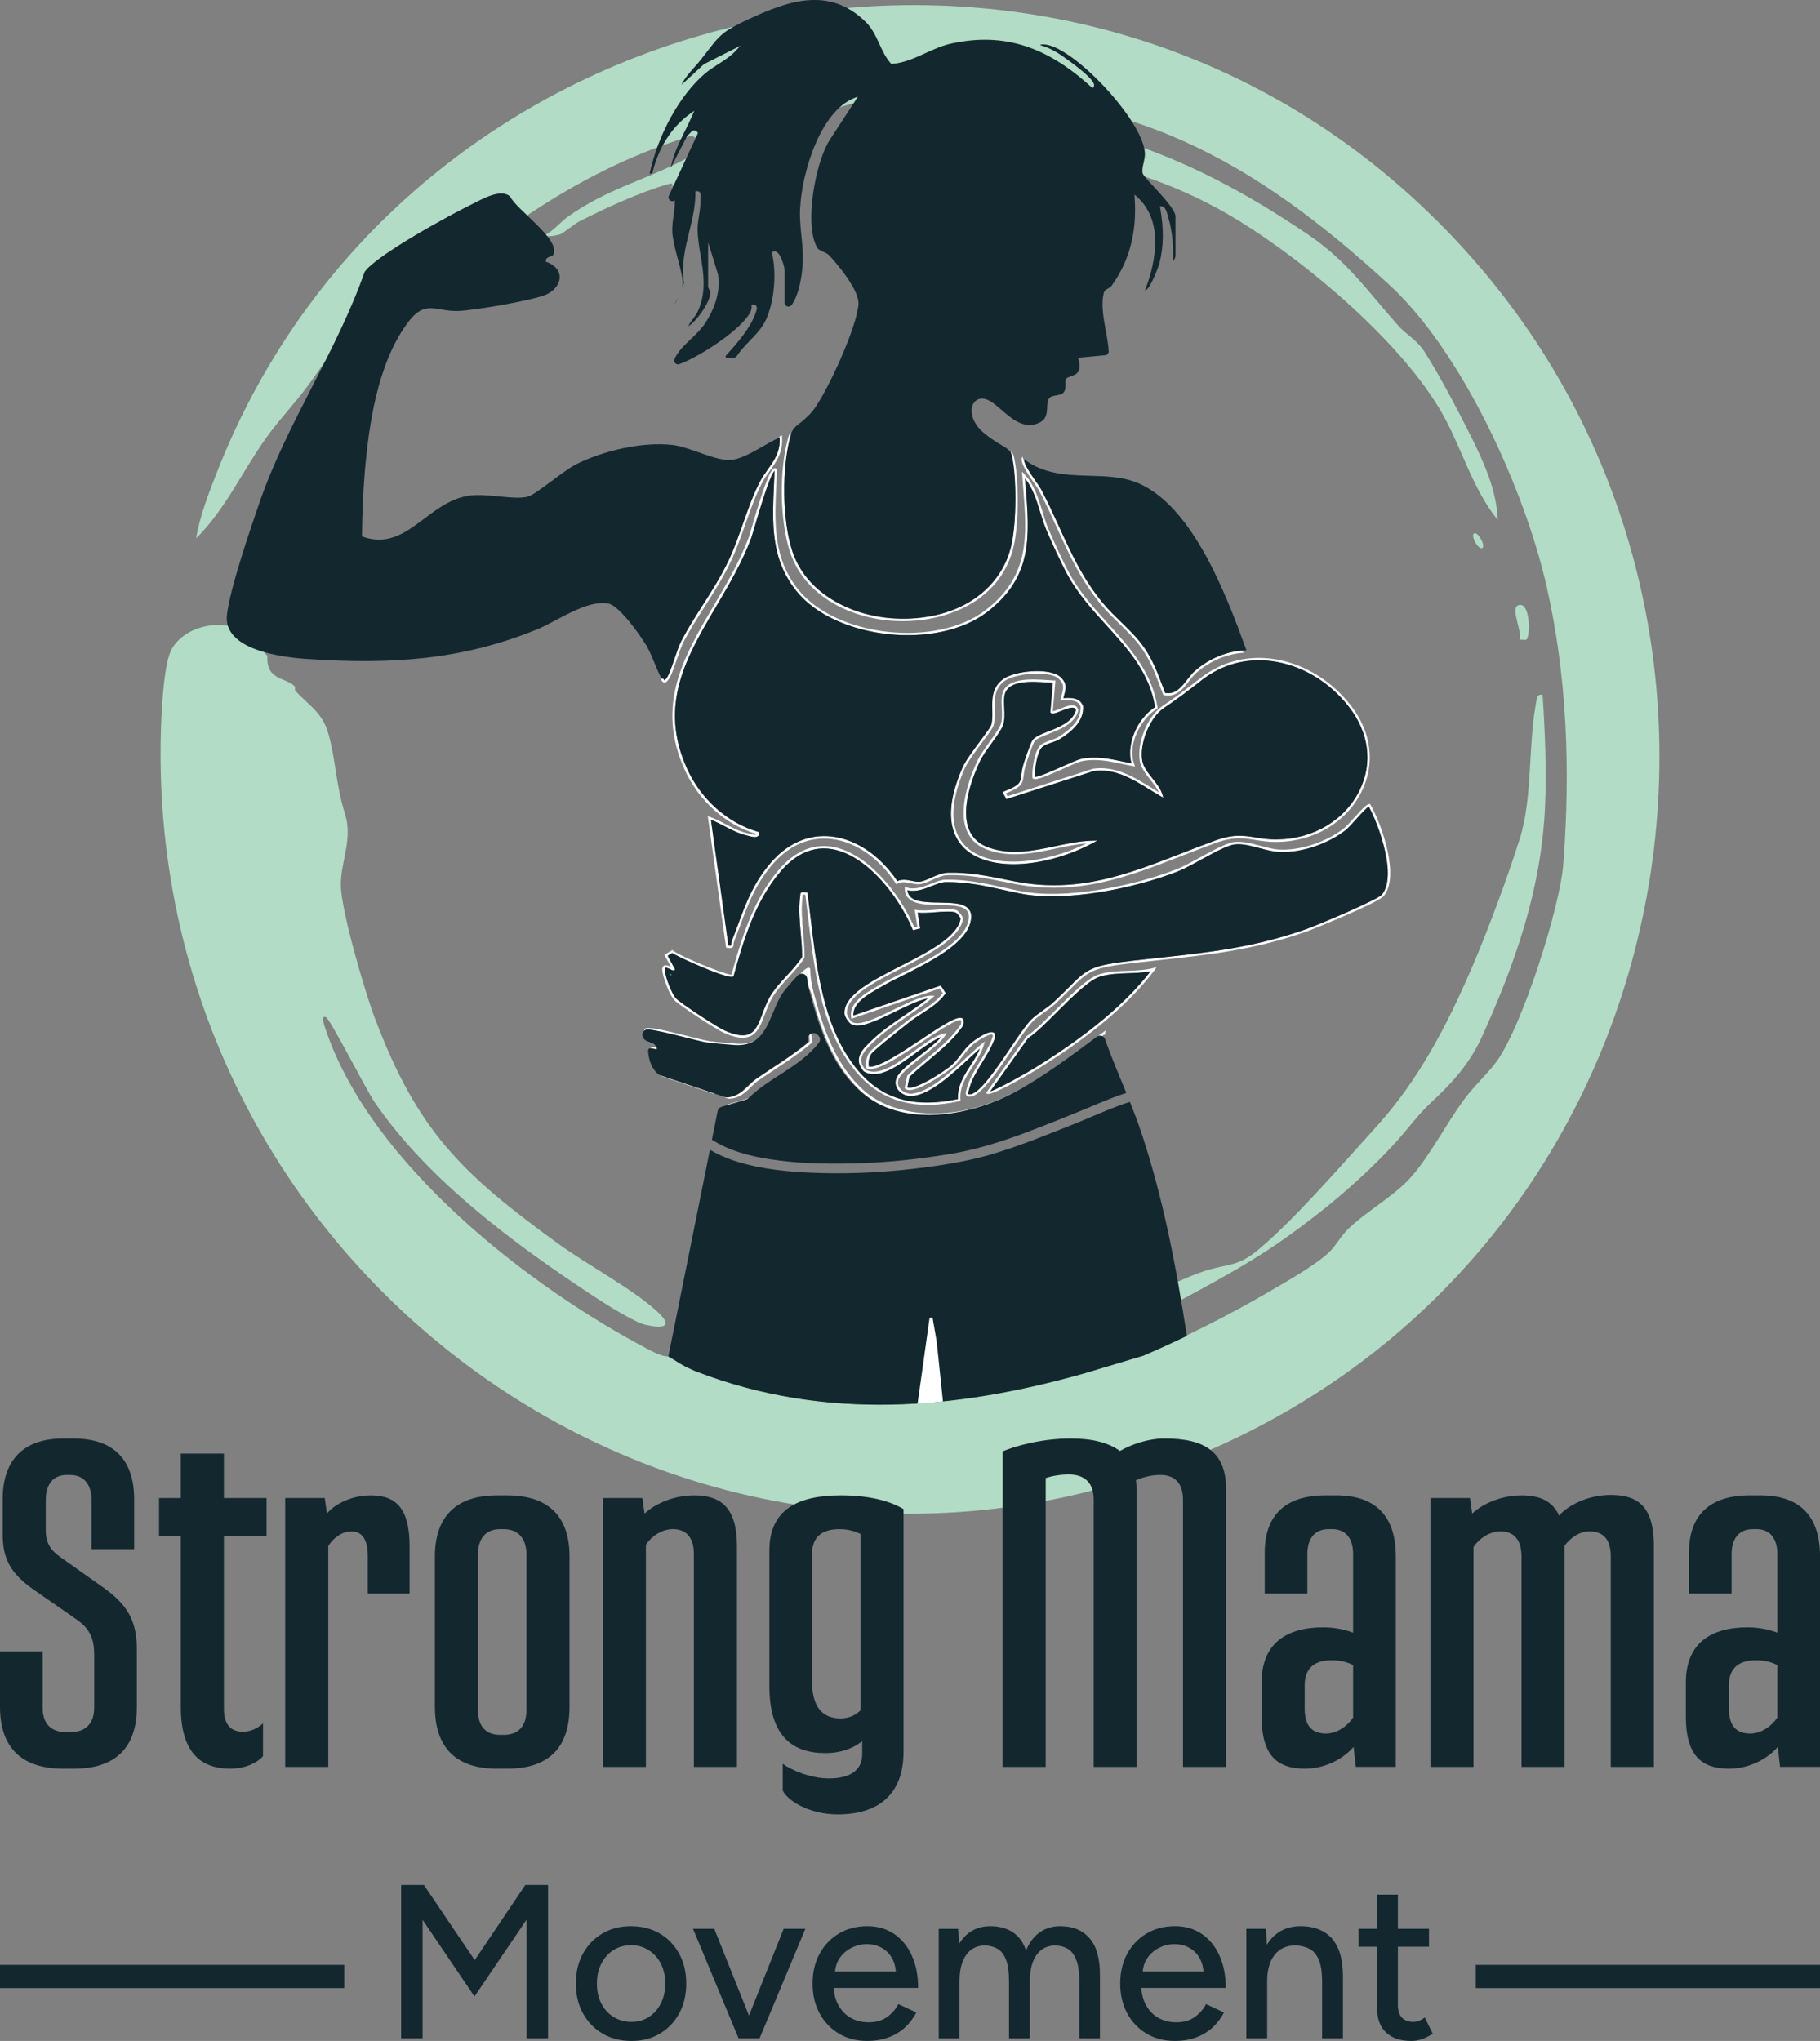
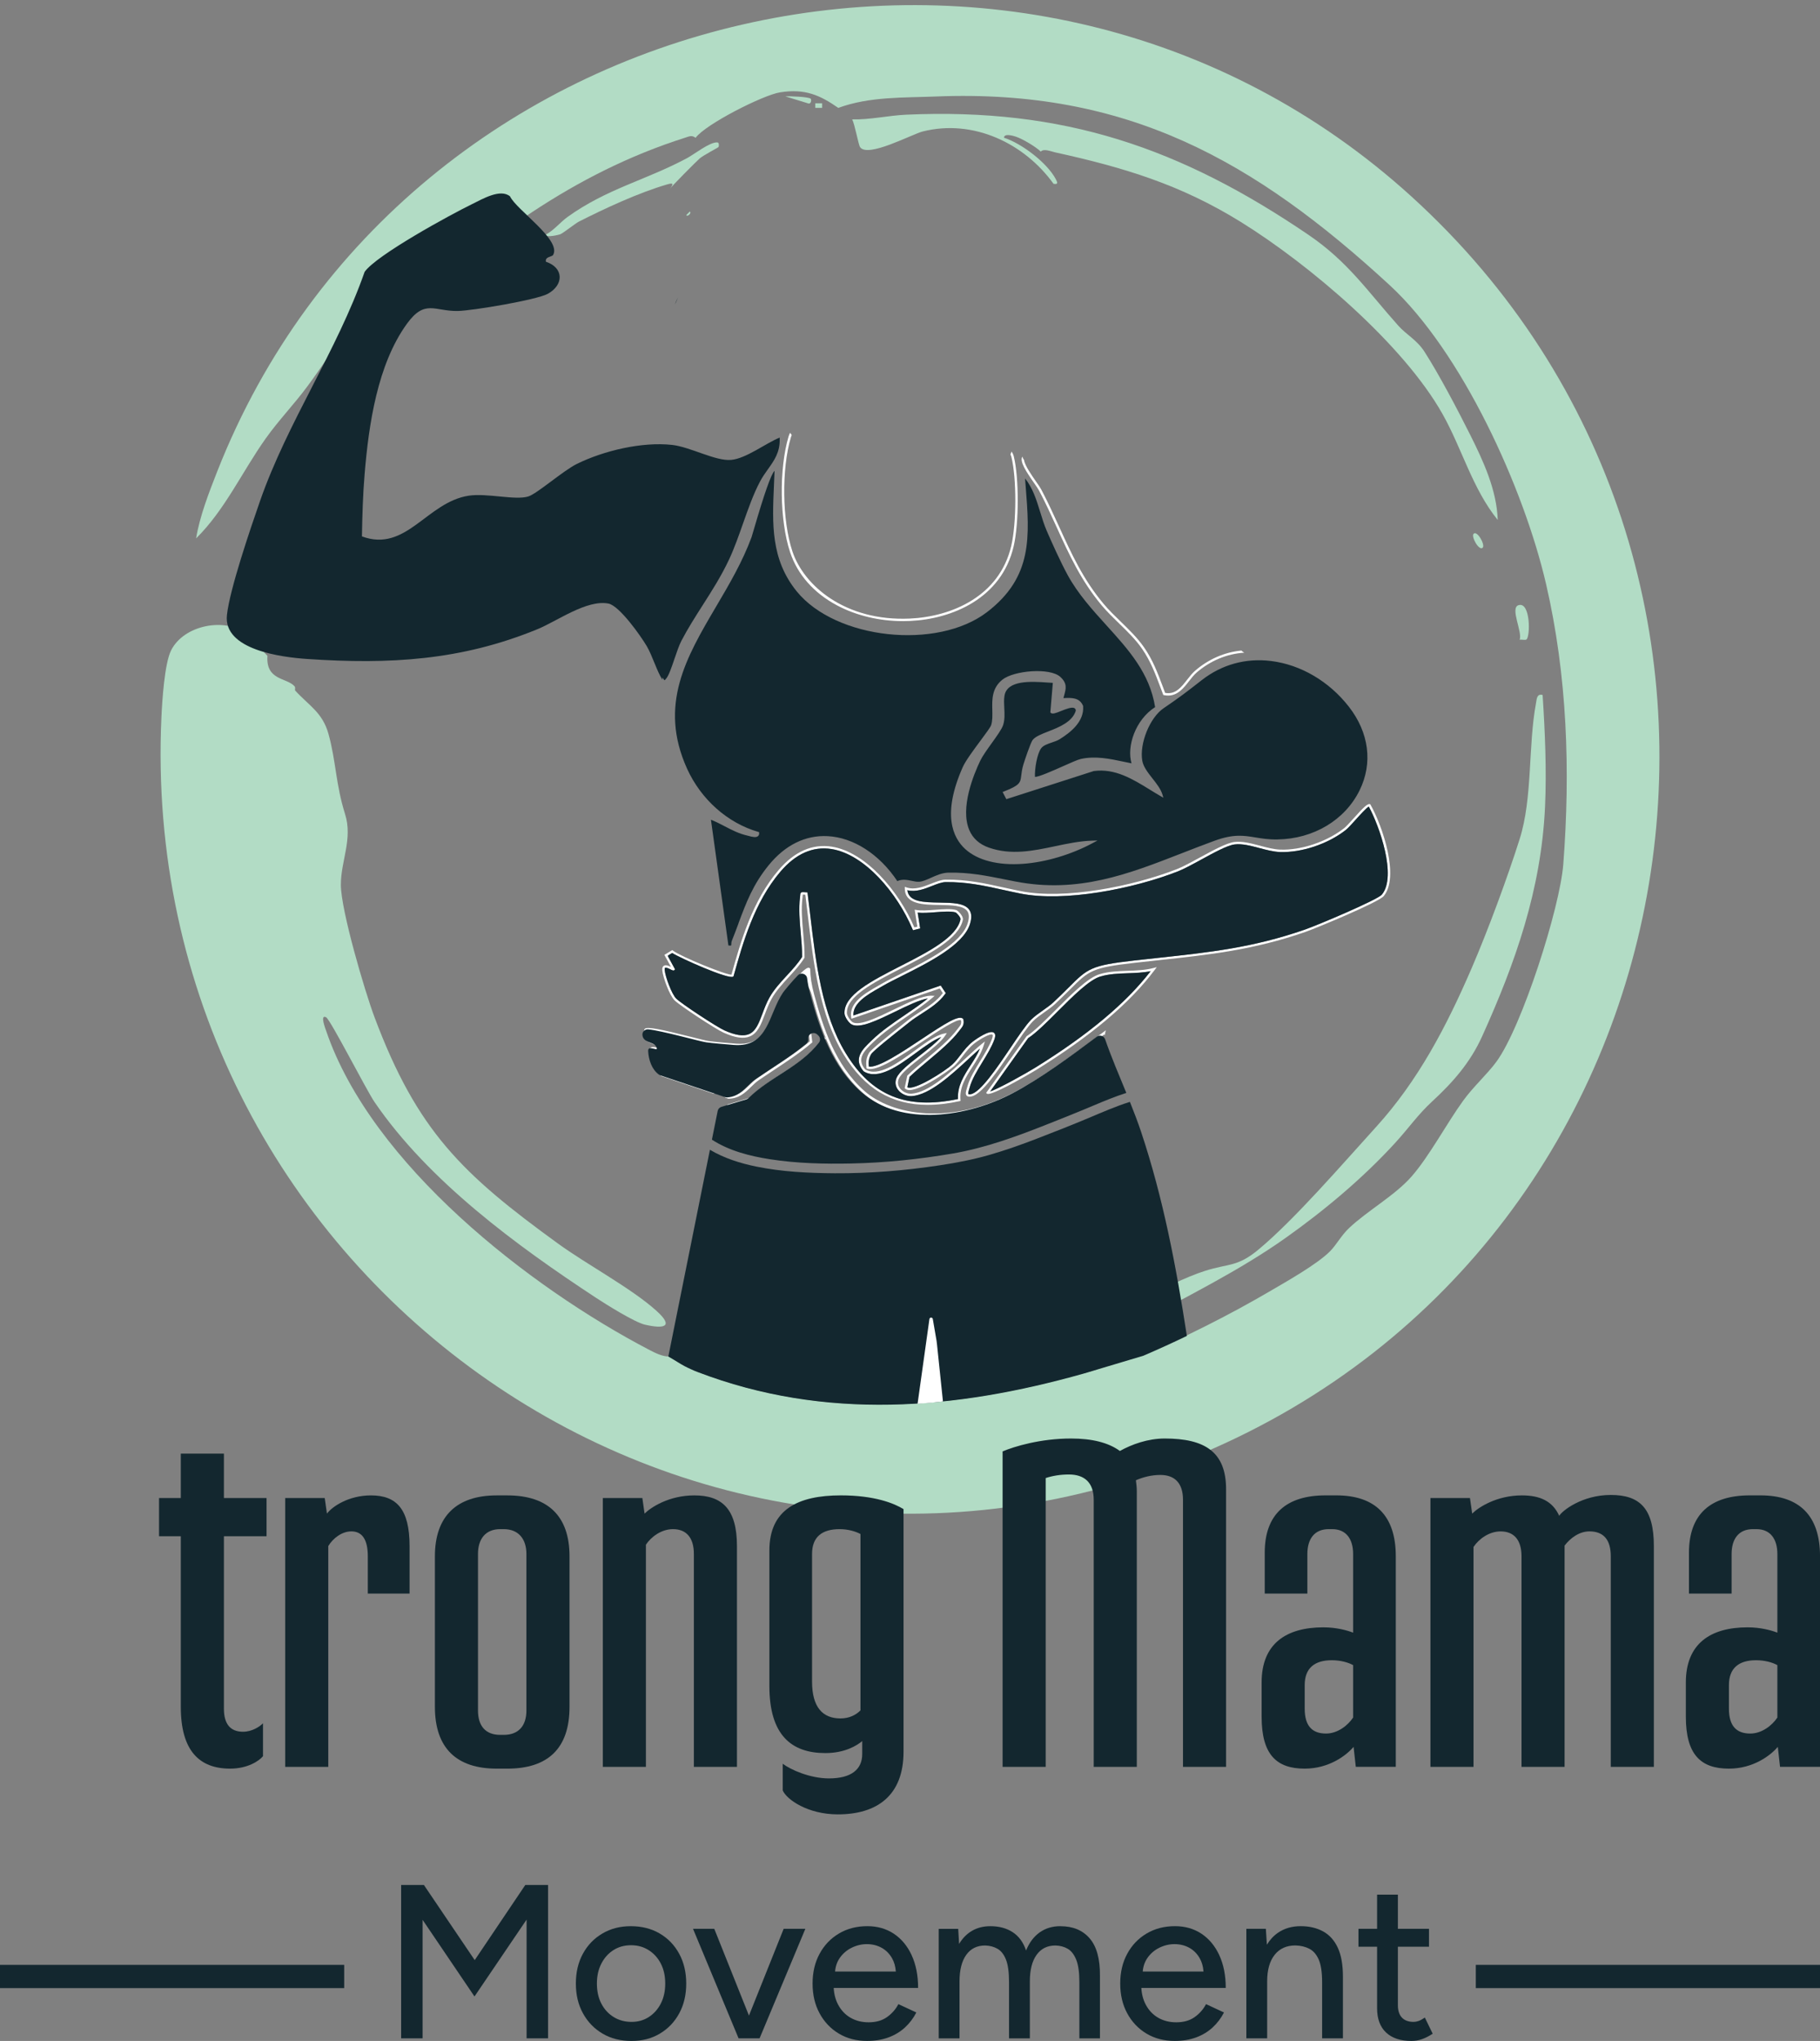
<svg xmlns="http://www.w3.org/2000/svg" id="Ebene_2" data-name="Ebene 2" viewBox="0 0 789.59 885.26">
  <rect x="0" y="0" width="789.59" height="885.26" fill="#808080" stroke="none" />
  <defs>
    <style>
      .cls-1 {
        fill: #fff;
      }

      .cls-2 {
        fill: #13272f;
      }

      .cls-3 {
        fill: #20b47b;
      }

      .cls-4 {
        fill: #b2dcc5;
      }
    </style>
  </defs>
  <g id="Ebene_1-2" data-name="Ebene 1">
    <g>
      <path class="cls-4" d="M495.49,588.04c18.63-8,37.9-17.69,55.43-27.95,7.22-4.23,20.52-11.71,26.1-17.34,2.87-2.9,4.82-6.83,8.33-10.14,7.95-7.5,19.76-14.03,26.98-22.23,7.73-8.78,15.25-23.05,22.55-33.09,4.43-6.09,10.36-11.35,14.36-16.82,11.08-15.17,27.53-66.71,28.98-85.64,3.11-40.63,1.72-81.72-7.44-121.35-9.63-41.69-36.52-100.9-67.91-129.81-58.79-54.14-113.98-85.11-196.71-81.82-14.2.57-28.96-.02-42.48,4.95-7.94-5.53-14.44-8.44-25.22-6.75-7.37,1.15-32.34,13.8-36.69,19.73-1.6-1.28-2.84-.59-4.49-.07-48.8,15.5-86.59,44.4-123.67,77.62-4.64,4.16-9.97,7.62-14.16,12.32-2.52.35-1.56-1.64-.94-2.94,6.81-14.47,28.72-34.76,40.9-44.98,2.69-2.26,5.26-5.55,8.48-7.02l-.5-1.99c-1.75.62-3.71.76-5.38,1.61-5.02,2.58-21.36,16.02-26.54,20.39-17.11,14.41-28.89,34.92-42.07,52.8-5.7,7.73-12.53,14.77-18.19,22.76-10.14,14.3-17.6,30.87-30.13,43.25,1.53-9.53,5.63-20.05,9.23-29.21C175.93-2.92,446.87-65.07,612.34,85.23c176.55,160.37,128.59,452.41-90.92,545.22-223.63,94.55-462.51-80.3-451.38-319.56.32-6.87,1.34-23.09,4.18-28.77,5.51-11.04,23.41-14.49,32.83-7.16l8.97,9.51c-.73,10.79,8.39,9.38,11.78,13.22.48.54.07,1.61.2,1.76,5.92,6.56,11.9,9.47,14.52,18.93,3.27,11.79,3.1,21.77,7.19,34.75,3.4,10.79-1.86,20.31-1.83,30.69.03,11.01,10.33,46.02,14.6,57.4,18.51,49.37,38.11,68.07,79.62,98.19,12.72,9.23,31.78,19.32,42.69,29.15,7.77,7,3.28,7.93-5.01,6.01-4.46-1.03-16.89-8.81-21.27-11.69-34.4-22.6-72.52-50.53-95.97-84.78-3.65-5.33-19.18-35.88-21.07-36.85-2.8-1.43-.25,5.07.05,5.95,19.74,57.87,87.96,111.05,140.25,138.36,2.21,1.16,5.76,2.92,8.41,2.82,5.99,3.31,4.87,3.02,8.03,4.53,3.46,1.76,2.79,1.46,4.34,2.06,55.31,21.15,111.49,16.51,167.19.76,1.94-.55,4.94-1.15,7.22-2.21" />
      <path class="cls-4" d="M369.66,51.79c7.68.2,15.85-1.7,23.43-2.04,68.34-3.07,119.02,14.32,174.62,52.14,17.17,11.68,25.68,24.56,38.97,39.42,3.42,3.83,8.03,6.14,11.28,11.19,6.38,9.91,14.48,25.35,19.85,36.07,5.78,11.55,11.51,23.92,11.97,36.97-10.99-13.55-15.44-30.83-23.95-45.95-17.06-30.31-57.73-64.84-87.47-83.29-26.17-16.23-50.72-23.65-80.62-30.22-1.61-.35-5-1.78-6.18-.32-2.38-2.21-7.92-5.54-10.96-6.52-1.02-.33-5.03-1.52-5.01.51,7.67,2.44,18.74,10.9,22.47,17.98.83,1.58.99,2.32-.99,2-12.71-17.64-34.83-28.18-56.69-22.72-4.75,1.19-23.95,11.62-27.25,6.8-.73-1.07-2.32-10.12-3.45-12.03Z" />
      <path class="cls-4" d="M491.49,563.08c1.66,1.35,2.71.64,4.35-.08,8.7-3.8,18.01-8.94,27.17-11.83,10.03-3.16,13.82-1.58,22.87-9.09,15.71-13.02,36.88-37.6,51.11-53.25,18.27-20.09,30.61-43.7,41.47-68.88,7-16.23,15.52-39.2,20.84-56.05,5.67-17.96,3.6-40.17,7.07-58.87.34-1.86.36-4.27,2.88-3.58,1.03,15.76,1.77,32.64,1.05,48.47-1.64,35.87-12.83,67.61-27.27,99.55-5.13,11.36-12.6,19.88-21.67,28.26-6.28,5.8-10.01,11.36-16.04,17.96-13.94,15.26-30.71,29.31-47.57,41.26-20.22,14.33-42.62,25.21-64.28,37.12-.34-2.12-1.35-7.16-1.96-10.98Z" />
      <path class="cls-4" d="M297.76,68.77c3.51-1.87,10.16-7.24,13.47-7,.88.06.66,1.81.5,1.99-.31.37-6.54,3.54-8.21,5s-12.27,12.21-12.76,13c1.48-2.07,1.37-2.55-1.28-1.78-12.42,3.61-27.09,10.44-38.32,16.14-1.66.85-6.74,4.96-8.13,5.52-.29.12-6.29,1.68-6.2.1,3.29-1.7,6.37-5.45,9.36-7.61,17.02-12.24,33.87-15.94,51.54-25.36Z" />
      <path class="cls-4" d="M662.18,277.41c-.54.33-2.04-.07-2.91.07,1.38-3.18-4.29-13.78-.49-14.98,5.28-1.66,5.18,13.82,3.41,14.91Z" />
      <path class="cls-4" d="M643.27,237.53c-1.52,1.66-5.12-4.73-3.98-5.98,1.52-1.66,5.12,4.73,3.98,5.98Z" />
      <path class="cls-4" d="M157.95,150.66l-1.99,1.99c-.29-2.09-.1-2.27,1.99-1.99Z" />
      <path class="cls-4" d="M235.35,102.72c.65.33.65.67,0,1v-1Z" />
      <path class="cls-4" d="M351.69,42.81c.44.42.3,2.72-1.42,1.93l-9.56-2.93c1.83-.17,10.13.19,10.98,1Z" />
      <rect class="cls-4" x="353.69" y="44.8" width="2.99" height="1.99" />
      <path class="cls-4" d="M299.27,91.75c1.01.89-1.51,2.53-1.49,1.49l1.49-1.49Z" />
      <path class="cls-4" d="M290.27,422.27c.65.33.65.67,0,1v-1Z" />
    </g>
    <g>
      <path class="cls-1" d="M438.83,195.86c-.11.34-.22.68-.34,1.01-.03.1-.06.2-.09.31.16.32.3.65.38.98,2.29,9.15,2.27,28.6-.04,38.55-5.12,22.07-26.11,30.8-44.05,31.6-27.95,1.26-45.99-14.25-50.93-29.19-4.45-13.46-4.74-35.64-.64-49.44.1-.34.23-.67.36-1-.24-.31-.48-.64-.72-.96-.25.53-.48,1.07-.66,1.66-4.15,13.97-3.86,36.42.65,50.06,3.22,9.74,10.25,17.73,20.33,23.11,8.37,4.47,18.48,6.87,28.73,6.87.97,0,1.95-.02,2.93-.07,18.32-.82,39.78-9.77,45.03-32.41,2.34-10.07,2.35-29.77.04-39.03-.18-.73-.52-1.41-.98-2.05Z" />
-       <path class="cls-1" d="M504.21,306.35c-6.36,4.3-11.07,15.88-9.69,23.83.5,2.9,2.6,5.57,4.64,8.15,1.38,1.76,2.81,3.56,3.65,5.38-1.16-.69-2.32-1.4-3.45-2.1-7.58-4.67-15.41-9.49-25.09-8.18l-37.17,11.94-.68-1.29c6.75-2.69,7.22-4.02,7.66-7.6.15-1.2.33-2.69.91-4.62.63-2.1,3.12-9.31,3.8-10.22.97-1.29,3.45-2.26,6.32-3.38,4.94-1.94,11.08-4.35,12.65-9.87l.03-.1v-.1c-.11-.9-.49-1.54-1.12-1.91-1.58-.93-4.35.19-6.8,1.17-1.04.42-2.54,1.02-3.12,1.03l1.12-13.29-.55-.02c-.82-.03-1.76-.1-2.8-.17-6.96-.48-18.61-1.27-19.83,6.7-.27,1.78-.18,3.66-.08,5.48.12,2.37.25,4.83-.46,7.01-.51,1.58-2.67,4.59-4.76,7.5-2.01,2.81-4.09,5.71-5.11,7.83-2.85,5.95-9.01,20.86-4.8,30.88,1.65,3.92,4.72,6.7,9.13,8.24,10.01,3.51,19.8,1.44,29.27-.56,4.46-.94,9.05-1.91,13.62-2.28-17.51,8.67-41.09,11.66-52.02,1.74-7.51-6.81-7.82-18.68-.9-34.33,1.2-2.72,4.6-7.29,7.59-11.32,2.79-3.76,4.52-6.11,4.83-7.13.64-2.11.58-4.42.52-6.87-.11-4.4-.22-8.94,4.01-12.3,4.49-3.57,19.66-4.92,23.72-1.24,2.64,2.4,2.16,4.12,1.37,6.97-.16.59-.34,1.22-.49,1.9l-.15.66.68-.02c.35-.01.7-.03,1.05-.04,3-.13,5.85-.27,7.11,2.62.4,6.21-5.34,10.56-9.7,13.3-.84.53-1.97.91-3.16,1.31-1.96.66-3.98,1.35-5.11,2.82-2.12,2.78-3.17,9.92-2.93,13.42v.19s.14.14.14.14c.96,1.01,4.38-.26,13.55-4.34,3.25-1.45,6.32-2.82,7.51-3.07,6.17-1.33,12.22-.04,18.07,1.21,1.45.31,2.9.62,4.35.89l.92.17-.33-.87c-3.17-8.39,2.56-19.69,9.81-24.2l.29-.18-.05-.34c-2.33-15.29-12.07-26.04-21.5-36.44-5.95-6.56-12.1-13.35-16.48-21.29-3.21-5.82-7.12-14.6-9.17-19.32-1.09-2.51-1.91-5.18-2.78-8.01-1.78-5.77-3.61-11.74-7.85-16.19l-1.02-1.07.11,1.47c.12,1.62.25,3.22.37,4.8,1.73,21.74,3.09,38.91-16.27,53.8-21.27,16.35-64.48,11.7-81.13-8.73-11.1-13.63-10.41-29.01-9.68-45.3.1-2.25.2-4.51.27-6.78v-.18s-.1-.14-.1-.14c-.24-.33-.59-.48-.95-.41-1.81.32-4.62,7.69-10.02,26.28-.5,1.73-.87,2.98-.98,3.29-3.93,10.63-9.7,20.43-15.28,29.91-13.07,22.19-25.41,43.15-12.66,71.3,6.1,13.47,17.72,23.85,31.15,27.87-.03.1-.08.14-.11.16-.51.41-2.24-.07-3.07-.3-.25-.07-.46-.13-.63-.16-3.56-.81-6.6-2.4-9.55-3.94-2.19-1.15-4.46-2.33-6.95-3.21l-.82-.29,7.87,56.63.05.38.38.07c.52.09.94.14,1.29.14.5,0,.85-.1,1.1-.3.44-.35.46-.86.48-1.36.02-.36.04-.78.21-1.2,1.04-2.58,1.97-5.06,2.86-7.47,3.33-8.93,6.21-16.65,12.93-24.91,6.9-8.48,15.42-12.73,24.7-12.25,11,.56,22.09,7.82,29.67,19.41l.27.41.43-.23c1.98-1.07,4-.64,5.94-.23,1.2.25,2.43.52,3.64.42,1.65-.13,3.45-.94,5.34-1.79,2.29-1.03,4.65-2.09,7.06-2.15,8.83-.23,16.46,1.32,24.53,2.94,1.48.3,2.98.6,4.5.89,27.5,5.31,49.46-3.26,72.72-12.32,4.61-1.8,9.38-3.66,14.22-5.42,7.96-2.89,12.19-2.2,17.1-1.39,2.71.45,5.78.95,9.8.9,16.07-.23,30.1-8.63,36.61-21.94,5.95-12.15,4.21-25.74-4.76-37.28-8.75-11.25-21.33-18.64-34.5-20.26-11.26-1.38-21.92,1.56-30.84,8.52-6.32,4.92-9.48,7.4-16.5,12.14ZM551.42,286.72c12.9,1.59,25.22,8.83,33.8,19.86,8.72,11.22,10.41,24.4,4.65,36.19-6.34,12.95-20.01,21.13-35.67,21.35-3.91.06-6.81-.42-9.61-.88-5.05-.83-9.41-1.55-17.64,1.44-4.85,1.77-9.63,3.63-14.24,5.43-23.1,9.01-44.93,17.52-72.13,12.27-1.52-.29-3.01-.59-4.49-.89-8.13-1.64-15.8-3.18-24.77-2.96-2.62.06-5.2,1.22-7.47,2.24-1.81.81-3.52,1.58-4.99,1.7-1.05.08-2.16-.15-3.34-.4-1.91-.41-4.05-.86-6.23.12-7.76-11.65-19.03-18.93-30.24-19.5-9.62-.48-18.46,3.88-25.58,12.63-6.83,8.4-9.74,16.18-13.1,25.2-.9,2.4-1.82,4.88-2.85,7.44-.24.59-.26,1.11-.28,1.54,0,.22-.02.54-.09.59-.03.03-.24.14-1.16,0l-7.58-54.53c2.11.81,4.08,1.84,5.99,2.84,3,1.57,6.11,3.19,9.8,4.03.15.03.35.09.58.15,1.63.45,3.16.8,4.03.1.27-.22.58-.63.52-1.39l-.03-.36-.35-.1c-13.31-3.84-24.85-14.08-30.89-27.41-12.53-27.66-.32-48.39,12.61-70.35,5.6-9.51,11.39-19.35,15.36-30.07.13-.35.48-1.55,1-3.36,4.56-15.7,7.58-24.24,8.98-25.41-.07,2.12-.16,4.22-.26,6.31-.74,16.49-1.44,32.06,9.91,46,16.95,20.81,60.95,25.55,82.6,8.9,19.81-15.24,18.43-32.65,16.68-54.7-.08-1.06-.17-2.14-.25-3.22,3.36,4.13,4.99,9.45,6.58,14.6.84,2.73,1.71,5.56,2.82,8.12,2.06,4.73,5.99,13.55,9.21,19.41,4.44,8.05,10.63,14.88,16.62,21.49,9.68,10.68,18.83,20.77,21.19,35.56-7.2,4.68-12.86,15.77-10.24,24.39-1.15-.23-2.29-.47-3.44-.71-5.96-1.27-12.12-2.58-18.52-1.2-1.3.28-4.28,1.61-7.72,3.14-4.11,1.83-10.87,4.85-12.22,4.62-.15-3.41.9-10.04,2.73-12.43.93-1.21,2.8-1.85,4.61-2.46,1.25-.42,2.44-.83,3.38-1.42,4.61-2.89,10.68-7.53,10.18-14.34l-.04-.16c-1.52-3.65-5.06-3.49-8.17-3.35l-.34.02c.11-.41.22-.81.32-1.19.8-2.9,1.44-5.19-1.67-8.02-4.54-4.12-20.12-2.76-25.1,1.19-4.63,3.68-4.51,8.71-4.4,13.14.06,2.36.11,4.59-.48,6.54-.27.9-2.41,3.77-4.66,6.81-3.03,4.07-6.46,8.69-7.71,11.52-9,20.34-4.34,30.54,1.15,35.52,5.37,4.87,14.23,7.13,24.95,6.37,9.94-.7,21.04-4.01,30.46-9.08l1.94-1.04-2.21.06c-5.46.16-10.94,1.31-16.24,2.43-9.32,1.97-18.96,4.01-28.69.59-4.11-1.44-6.98-4.02-8.51-7.66-4.05-9.63,1.99-24.21,4.78-30.03.98-2.04,3.03-4.9,5.02-7.67,2.23-3.11,4.34-6.05,4.9-7.78.77-2.36.64-4.91.51-7.38-.09-1.85-.18-3.6.07-5.27,1.08-7.02,11.69-6.29,18.71-5.81.82.06,1.58.11,2.28.14l-1.08,12.81.16.17c.71.75,2.29.12,4.46-.76,2.11-.85,4.73-1.9,5.86-1.24.32.19.51.52.58,1.03-1.48,4.96-7.31,7.24-11.99,9.08-3.02,1.18-5.63,2.21-6.78,3.73-.89,1.18-3.55,9.12-3.97,10.55-.6,2.02-.79,3.56-.94,4.79-.39,3.16-.52,4.22-7.55,6.97l-.54.21,1.62,3.11,37.93-12.2c9.2-1.24,16.88,3.48,24.3,8.05,1.56.96,3.17,1.95,4.76,2.87l1.13.65-.36-1.25c-.71-2.47-2.56-4.82-4.35-7.09-1.95-2.48-3.97-5.04-4.43-7.68-1.3-7.47,3.28-18.76,9.24-22.79,7.05-4.77,10.23-7.25,16.56-12.19,8.69-6.78,19.09-9.65,30.05-8.3Z" />
      <path class="cls-1" d="M360.82,367.23c-8.41-1.29-16.16,2.12-23.02,10.14-11.47,13.41-16.46,31.11-20.46,45.4-.02,0-.03,0-.05,0-2.76,0-22.13-7.94-25.32-10.44l-.29-.23-3.44,2.08,2.86,5.22c-1.03-.5-2.31-1.04-3.14-.47-.52.35-.72,1.01-.63,1.99.3,3.04,3.17,10.92,5.36,13.02,2.45,2.36,17.74,12.42,21.24,13.98,5.03,2.24,8.64,2.76,11.37,1.63,3.46-1.43,4.87-5.2,6.51-9.56.85-2.26,1.72-4.59,2.96-6.8,1.87-3.35,4.66-6.37,7.35-9.29,2.44-2.65,4.96-5.38,6.84-8.39l.08-.12v-.14c.05-3.44-.27-7.1-.59-10.64-.46-5.13-.93-10.44-.29-15.34.05-.4.07-.72.08-.96,0-.1.01-.21.02-.3.19,0,.48.02.79.04l.33.02c.4,3.12.78,6.32,1.16,9.58,2.35,19.96,5.02,42.57,15.44,59.69,8.98,14.75,20.76,21.89,36.48,21.89,4.3,0,8.9-.54,13.82-1.6l.45-.1-.04-.46c-.48-5.52,2.29-9.82,5.24-14.38,1.89-2.93,3.84-5.95,4.86-9.33l.49-1.62-1.33,1.06c-1.88,1.51-4.12,3.58-6.5,5.77-7.39,6.82-16.58,15.3-23.95,15.82-1.92.14-3.96-.82-5.1-2.38-.9-1.23-1.07-2.67-.49-4.05,1.08-2.54,5.62-6.08,10.02-9.51,4.14-3.23,8.43-6.57,10.19-9.34l.66-1.04-1.22.25c-3.64.75-8.12,4.03-12.86,7.51-7.35,5.39-15.68,11.49-21.39,8-3.84-4.67-.36-8.02,3.33-11.56l.36-.35c4.17-4.02,9.15-7.4,13.96-10.66,3.9-2.64,7.92-5.38,11.51-8.44l1.02-.87-1.35-.05c-.08,0-.16,0-.24,0-3.76,0-9.68,2.87-15.94,5.91-7.28,3.53-14.8,7.19-17.95,5.64-.99-.49-2.54-2.84-2.59-3.93-.31-7.28,11.4-13.27,23.8-19.61,12.16-6.21,24.73-12.64,26.52-20.97.28-1.52-2.09-3.98-2.96-4.22-2.2-.61-5.51-.36-9.01-.09-2.98.22-6.07.46-8.21.08l-.73-.13,1.16,7.35-1.31.33c-6.77-15.78-21.18-32.78-35.89-35.03ZM398.12,395.85c2.19.25,5.01.03,7.75-.17,3.26-.25,6.62-.5,8.64.06.55.17,2.36,2.23,2.21,3.01-1.69,7.84-14.03,14.15-25.97,20.25-12.71,6.5-24.71,12.63-24.37,20.58.06,1.5,1.82,4.16,3.18,4.82,3.62,1.77,11.03-1.83,18.89-5.64,5.17-2.51,10.5-5.1,14.1-5.68-3.22,2.61-6.74,5.01-10.17,7.33-4.85,3.29-9.87,6.7-14.1,10.78l-.36.35c-3.7,3.56-7.9,7.59-3.35,13.04l.12.11c6.32,3.97,15-2.38,22.66-7.99,4-2.93,7.82-5.73,10.98-6.9-2.01,2.38-5.58,5.16-9.04,7.85-4.71,3.67-9.16,7.13-10.34,9.92-.73,1.73-.52,3.52.6,5.06,1.34,1.84,3.77,2.97,6.03,2.81,7.74-.55,17.09-9.17,24.6-16.1,1.76-1.63,3.45-3.18,4.96-4.49-1.05,2.55-2.59,4.95-4.1,7.28-2.83,4.39-5.75,8.92-5.43,14.58-22.42,4.72-37.46-1.43-48.72-19.91-10.31-16.92-12.96-39.42-15.3-59.27-.4-3.41-.8-6.76-1.22-10.02l-.06-.43-1.19-.08c-.33-.02-.59-.04-.81-.04-.36,0-.6.05-.8.23-.29.25-.31.61-.33,1.06-.01.23-.03.52-.08.88-.65,5.01-.17,10.38.29,15.56.31,3.46.63,7.04.59,10.39-1.82,2.88-4.28,5.54-6.65,8.11-2.74,2.97-5.56,6.03-7.5,9.49-1.28,2.28-2.17,4.65-3.03,6.95-1.55,4.14-2.89,7.71-5.92,8.96-2.41,1-5.85.47-10.53-1.62-3.45-1.54-18.52-11.45-20.94-13.78-1.98-1.9-4.75-9.48-5.04-12.37-.05-.54.01-.92.17-1.03.41-.28,1.73.38,2.37.7.83.41,1.38.68,1.74.21l.2-.27-3.21-5.87,1.97-1.19c3.47,2.21,24.65,11.68,26.48,10.23l.13-.11.05-.16c3.98-14.24,8.94-31.96,20.33-45.28,6.6-7.72,14.02-11.01,22.05-9.78,14.46,2.21,28.68,19.19,35.25,34.82l.18.42,3.12-.78-1.09-6.87Z" />
      <path class="cls-1" d="M538.58,282.18c-7.25.68-14.31,3.73-20.13,8.78-1.24,1.08-2.35,2.5-3.42,3.87-2.61,3.34-5.08,6.51-9.54,5.72-.35-.93-.7-1.85-1.04-2.76-2.22-5.92-4.31-11.52-8.11-16.99-2.87-4.13-6.54-7.68-10.09-11.13-2.54-2.47-5.18-5.02-7.45-7.73-8.87-10.58-13.95-21.71-19.32-33.5-2.41-5.28-4.9-10.74-7.77-16.17-.39-.75-1.22-1.93-2.18-3.31-1.82-2.61-4.97-7.11-5.24-9.36-.33-.46-.57-.98-.73-1.53-1.31,1.99,1.53,6.37,5.1,11.48.94,1.34,1.75,2.51,2.11,3.19,2.85,5.4,5.34,10.85,7.74,16.12,5.4,11.85,10.51,23.04,19.47,33.74,2.31,2.75,4.96,5.32,7.52,7.81,3.51,3.41,7.15,6.93,9.95,10.97,3.72,5.36,5.79,10.9,7.99,16.76.37,1,.75,2.01,1.15,3.04l.1.27.28.06c.64.13,1.24.19,1.81.19,4.19,0,6.77-3.3,9.07-6.25,1.09-1.4,2.12-2.71,3.28-3.72,5.96-5.17,13.25-8.19,20.69-8.62-.46-.24-.89-.55-1.26-.95Z" />
-       <path class="cls-1" d="M339.29,189.54l-.05-.71-.67.26c-.06.02-.12.05-.18.08-.21.47-.49.93-.86,1.35-.09.1-.19.19-.28.29.34-.16.69-.33,1.02-.47.15,5.81-2.39,9.37-5.07,13.13-1.18,1.65-2.4,3.36-3.44,5.32-2.86,5.38-5.17,11.92-7.4,18.25-1.86,5.28-3.78,10.73-6.03,15.56-3.36,7.21-7.51,13.7-11.53,19.98-3.15,4.94-6.42,10.04-9.17,15.34-1.02,1.96-2.04,4.95-3.02,7.85-1.19,3.51-2.43,7.14-3.54,8.49-.19.23-.62.75-.74.8-.04-.01-.21-.11-.64-.75-.27-.4-.54-.87-.81-1.39-.08.57-.16,1.13-.23,1.7.05.09.11.18.16.26.49.73.9,1.18,1.45,1.21.02,0,.03,0,.05,0,.61,0,1.06-.55,1.58-1.18,1.23-1.5,2.44-5.05,3.72-8.82.97-2.86,1.98-5.81,2.96-7.7,2.74-5.25,5.84-10.11,9.13-15.26,4.03-6.31,8.2-12.83,11.59-20.1,2.27-4.87,4.2-10.35,6.07-15.65,2.22-6.29,4.51-12.8,7.34-18.11,1.01-1.9,2.21-3.58,3.37-5.21,2.9-4.07,5.64-7.91,5.22-14.53Z" />
      <path class="cls-1" d="M282.9,452.69c.95.38,1.85.73,2.24,1.36.13.2.21.36.27.47-.17-.03-.36-.09-.52-.12-.86-.22-1.93-.49-2.62.07-.39.31-.57.82-.53,1.51.12,2.29.87,7.93,5.23,10.81l22.65,7.63c1.91-.42,3.9.04,5.02,1.69l1.27.43.09.03h.09c4.56-.08,7.19-2.63,9.72-5.1,1.07-1.04,2.18-2.12,3.4-2.96,2.23-1.53,4.52-3.05,6.74-4.51,5.47-3.61,11.13-7.34,16.25-11.69l.21-.18-.75-6.3,5.23,4.8c-4.56,6.54-11.22,10.84-17.67,14.99-4.88,3.15-9.93,6.4-14.07,10.61l-9.59,2.88c.05.35.12.7.17,1.04l9.99-3,.1-.1c4.08-4.18,9.12-7.42,13.99-10.56,6.66-4.29,13.54-8.73,18.22-15.66l.25-.37-7.99-7.33,1.01,8.57c-5.02,4.23-10.57,7.89-15.94,11.43-2.22,1.47-4.52,2.98-6.76,4.52-1.3.89-2.44,2-3.54,3.07-2.48,2.41-4.82,4.69-8.91,4.79l-28.65-9.64c-3.91-2.63-4.59-7.83-4.7-9.96,0-.19,0-.53.15-.65.28-.22,1.13,0,1.69.14.77.2,1.44.37,1.8-.12.33-.44.08-1.03-.39-1.79-.57-.92-1.68-1.36-2.75-1.78-1.96-.78-3.66-1.45-2.77-4.73,1.64-.59,12.96,2.27,19.12,3.81,3.59.9,6.43,1.62,7.62,1.8,2.33.35,8.71.9,12.11,1.16,11.2.88,14.42-6.83,17.53-14.29,1.24-2.97,2.52-6.03,4.29-8.65,1.1-1.63,5.94-6.31,7.77-7.25.07,3.22,2.11,4.01,3.16,7.9,3.94,14.58,9.22,31.09,22.16,42.52,17.45,15.41,45.88,11.43,66.32.65,12.87-6.79,26.08-16.68,37.75-25.4l.86-.64c.07.2.14.4.21.59-.05-.82.07-1.6.35-2.29v-.02s-2.05,1.53-2.05,1.53c-11.63,8.7-24.81,18.56-37.61,25.31-27.77,14.65-53.22,10.01-65.11-.5-12.73-11.24-17.95-27.58-21.85-42.01-1.08-4.01-1.62-7.55-1.65-10.82v-.17s-.1-.13-.1-.13c-.15-.21-.39-.33-.67-.33h-.01c-2.12.03-10.05,9.97-10.4,10.48-1.83,2.7-3.13,5.82-4.39,8.83-3.1,7.44-6.01,14.45-16.46,13.65-3.39-.27-9.73-.81-12.03-1.15-1.14-.17-4.1-.92-7.52-1.78-13.11-3.3-19.14-4.58-20.21-3.5l-.09.09-.04.13c-1.28,4.36,1.39,5.41,3.34,6.18Z" />
      <path class="cls-1" d="M594.58,349.04l-.11-.2-.23-.05c-1.06-.23-2.91,1.66-6.89,6.07-1.68,1.86-3.26,3.62-4.16,4.33-7.52,5.92-18.68,9.69-27.83,9.33-2.72-.1-5.74-.9-8.67-1.68-3.83-1.01-7.78-2.06-11.24-1.61-3.37.44-9.24,3.64-14.92,6.74-3.77,2.06-7.34,4-9.94,5.02-19.34,7.57-48.78,13.28-67.61,9.57-2.59-.51-5.13-1.07-7.59-1.61-8.23-1.82-15.96-3.51-25.2-3.39-1.86.03-3.97.86-6.19,1.74-3.39,1.34-7.22,2.85-10.75,1.61l-.71-.25v.75c.08,6.89,8.03,7.02,15.05,7.13,5.03.08,10.22.16,12.02,2.63.89,1.23.95,3.01.16,5.44-2.79,8.68-17.76,16.17-28.69,21.64-3.39,1.7-6.31,3.16-8.59,4.49-.52.31-1.08.63-1.67.96-5.31,3.02-12.59,7.15-11.54,13.58l.1.61,38.31-13.14,1.34,2.02c-2.54,3.41-6.13,5.72-9.6,7.95-1.85,1.19-3.76,2.42-5.5,3.8l-1.51,1.19c-7.15,5.63-14.56,11.59-15.39,13.02-1.27,2.2-1.37,3.87-1.11,6.38l.04.34.33.1c4.2,1.31,14.36-5.45,24.19-11.98,6.65-4.42,14.88-9.91,16.47-9,.28,1.5-.22,2.13-1.04,3.15-.17.21-.34.43-.52.67-3.23,4.36-8.55,8.81-13.69,13.11-2.92,2.44-5.68,4.75-7.96,6.96l-.12.11-1.14,5.41.2.2c3.51,3.42,19.49-8.12,21.28-9.78,1.39-1.29,2.56-2.82,3.69-4.29,1.48-1.93,3.01-3.92,5.11-5.55,2.53-1.95,6.92-4.39,7.8-3.77.18.13.23.64-.14,1.69-1.15,3.2-3.17,6.5-5.13,9.68-2.3,3.76-4.69,7.64-5.69,11.44-.06.21-.12.43-.19.65-.34,1.13-.69,2.3-.04,3,.28.3.69.45,1.23.45.24,0,.51-.03.81-.09,4.61-.91,11.6-11.28,17.78-20.44,3.42-5.08,6.66-9.87,8.91-12.17,1.28-1.31,3.17-2.64,5-3.94,1.63-1.15,3.32-2.35,4.58-3.52,2.71-2.54,4.8-4.62,6.64-6.45,8.13-8.11,9.38-9.36,27.95-11.46,3.56-.4,7.02-.77,10.41-1.14,22.02-2.37,41.05-4.41,63.68-12.27,4.19-1.45,31.69-12.8,33.95-15.53,6.91-8.34-.46-30.3-5.74-39.66ZM599.5,388.04c-1.89,2.28-27.76,13.22-33.49,15.21-22.52,7.82-41.48,9.86-63.44,12.22-3.39.36-6.85.74-10.41,1.14-18.95,2.14-20.23,3.42-28.59,11.77-1.83,1.83-3.91,3.9-6.61,6.43-1.21,1.13-2.86,2.3-4.47,3.43-1.87,1.32-3.8,2.69-5.15,4.06-2.31,2.36-5.58,7.2-9.03,12.31-5.76,8.54-12.93,19.17-17.1,19.99-.79.16-1.01,0-1.06-.04-.25-.27.06-1.31.27-2,.07-.23.14-.47.2-.68.97-3.65,3.31-7.47,5.57-11.17,1.98-3.23,4.03-6.58,5.22-9.88.19-.54.78-2.17-.23-2.89-.26-.19-.6-.27-.99-.27-2.73,0-8.02,4.02-8.08,4.07-2.21,1.71-3.78,3.76-5.3,5.74-1.16,1.51-2.25,2.93-3.57,4.16-3.33,3.1-16.73,11.6-19.6,9.96l.95-4.5c2.23-2.15,4.93-4.41,7.79-6.8,5.19-4.34,10.56-8.83,13.86-13.29.17-.23.34-.44.5-.64.89-1.12,1.66-2.09,1.2-4.2l-.03-.15-.11-.11c-1.81-1.78-7.68,1.98-17.92,8.79-8.47,5.63-18.94,12.61-22.95,11.93-.19-2.13-.06-3.53,1.01-5.39.84-1.45,11.22-9.64,15.13-12.72l1.51-1.2c1.7-1.35,3.59-2.57,5.41-3.74,3.65-2.35,7.43-4.78,10.1-8.51l.21-.29-2.18-3.3-37.88,12.99c-.36-5.38,6.23-9.12,11.09-11.88.59-.33,1.15-.65,1.68-.96,2.25-1.32,5.3-2.84,8.53-4.46,11.09-5.55,26.29-13.16,29.22-22.25.89-2.77.79-4.85-.31-6.36-2.1-2.89-7.33-2.97-12.86-3.06-6.86-.11-13.36-.21-13.95-5.37,3.67.94,7.42-.54,10.75-1.86,2.13-.84,4.15-1.64,5.82-1.66,9.07-.14,16.79,1.56,24.95,3.37,2.46.54,5.01,1.11,7.61,1.62,19.03,3.76,48.72-2,68.21-9.62,2.67-1.04,6.26-3,10.06-5.08,5.59-3.05,11.37-6.21,14.54-6.62,3.24-.43,7.1.6,10.82,1.58,2.98.79,6.07,1.61,8.91,1.71,9.36.34,20.83-3.49,28.53-9.56.97-.77,2.59-2.56,4.3-4.45,1.79-1.99,4.71-5.23,5.69-5.69,4.53,8.23,12.31,30.17,5.67,38.18Z" />
      <path class="cls-1" d="M449.75,463.95c23.64-14.66,40.39-28.81,51.2-43.24l.9-1.2-1.46.38c-3.59.94-7.42,1.07-11.13,1.2-4.06.14-8.25.28-12.21,1.47-5.05,1.51-12.11,8.57-18.93,15.39-4.78,4.77-9.29,9.28-12.73,11.52l-17.56,24.58.34.31c.11.1.28.14.51.14,3.55,0,20.89-10.45,21.08-10.56ZM446.04,450.3c3.53-2.31,8.04-6.83,12.82-11.6,6.73-6.73,13.7-13.69,18.49-15.13,3.83-1.15,7.95-1.29,11.94-1.43,3.28-.11,6.67-.23,9.93-.9-10.75,13.93-27.14,27.62-50.03,41.83-3.86,2.4-16.09,9.24-19.6,10.34l16.46-23.11Z" />
    </g>
    <g>
      <path class="cls-2" d="M294.15,129c-.53,1.01-1.01,2-1.28,3.04l1.28-3.04Z" />
-       <path class="cls-2" d="M509.88,111.57c.06-.18.09-.36.09-.55v-17.17c0-2.74-5.77-8.95-9.58-13.06-2.9-3.12-4.42-4.79-4.65-5.65-.34-1.27.02-2.85.4-4.51.31-1.36.63-2.76.58-4.05-.22-6.08-6.33-16.49-15.94-27.16-9.3-10.32-19.31-18.07-25.51-19.75-1.51-.41-3.38-.63-3.93-.17-.03.02-.06.05-.08.09,2.42.62,5.04,1.78,7.79,3.47.15.09,15.16,10.02,15.61,13.71.07.55-.15.9-.34,1.1l-.36.36-.38-.35c-19.55-17.92-38.2-23.8-60.51-19.07-4.28.91-8.06,2.64-11.72,4.31-4.44,2.03-9.04,4.13-14.37,4.62l-.27.03-.18-.2c-2.24-2.47-3.65-5.52-5.01-8.48-1.55-3.37-3.15-6.85-6.01-9.64-15.76-15.46-33.62-9.07-50.55-1.21-11.38,5.28-12.59,6.87-18.45,14.47-.7.9-1.46,1.89-2.31,2.98-.89,1.13-1.91,2.29-2.9,3.41-2.18,2.46-4.41,4.98-5.63,7.69l9.56-8.8c.11-.11.24-.19.38-.26l15.63-7.89-2.02,2.16c-2.25,2.4-4.99,4.16-7.65,5.86-1.93,1.23-3.92,2.51-5.69,4.02-10.91,9.27-20.3,26.24-24.05,43.39h1.13c1.92-8,6.39-18.88,16.74-26.15l1.52-1.07-.73,1.7c-1,2.34-2.16,4.69-3.29,6.96-2.55,5.15-5.17,10.45-6.22,16.12l6.95-13.51c.08-.15.17-.28.29-.4l1.75-1.8c.88-.91,2.42-.56,2.82.64h0s-.09.19-.09.19l-12.51,26.95c-.69,1.49.98,2.96,2.4,2.12l.2-.12-.02.94c-.03,2.03-.3,3.91-.56,5.73-.3,2.15-.62,4.37-.54,6.8.11,3.36,1.27,7.7,2.39,11.9,1.15,4.31,2.23,8.38,2.12,11.12-.02.39-.07.77-.14,1.15l.54-1.28c.12-.28.15-.59.1-.88-1.18-7.43.6-14.69,2.31-21.73,1.36-5.58,2.77-11.35,2.71-17.18v-.46s.45-.07.45-.07c.55-.08,1,.04,1.33.35.69.65.56,1.91.45,3.02-.04.36-.07.7-.07.97.04,2.36-.31,4.49-.64,6.54-.3,1.87-.59,3.64-.58,5.49.03,3.82.68,7.7,1.3,11.46,1.28,7.7,2.61,15.66-1.05,23.96-.63,1.43-1.47,2.55-2.29,3.63-.77,1.02-1.5,2-1.96,3.15,3.96-2.47,9.3-10.62,9.49-14.08.06-1.01-.36-1.75-.64-2.24-.16-.29-.28-.49-.28-.73h0c.03-2.79.02-5.58,0-8.37-.01-2.5-.02-5,0-7.5l.03-3.42,4.2,13.61c.03.09.05.18.06.28.99,6.59-.67,13.22-5.06,20.34-1.85,3.01-4.38,5.43-6.83,7.77-2.81,2.69-5.5,5.27-6.97,8.52-.6,1.34.72,2.76,2.11,2.25,1.08-.39,2.49-.99,4.29-1.88,11.58-5.74,27.87-17.67,27.03-23.32l-.08-.53.54-.06c.67-.08,1.18.08,1.49.47.66.83.11,2.31-.26,3.3l-.09.24c-2.24,6.19-7.73,12.64-12.82,18.14-.16.42-.03.56.02.61.5.52,2.39.44,3.7.22.47-.08.88-.35,1.14-.75,1.6-2.45,3.66-4.59,5.65-6.65,2.73-2.83,5.55-5.75,7.14-9.47,3.49-8.16,4.46-19.59,2.42-28.44l-.08-.36.32-.2c.55-.34,1.15-.35,1.71-.04,2.12,1.17,3.52,7.11,3.52,7.59v14.51c0,1.64,2.13,2.29,3.08.95,3.65-5.17,4.56-14.36,4.77-17.63.27-4.23-.15-8.36-.55-12.35-.39-3.81-.78-7.74-.58-11.74.81-16.01,8.86-42.35,23.58-48.05l1.52-.59-12.38,18.99c-6.13,9.73-11.1,37.01-5.19,46.69.38.63,1.42,1.1,2.43,1.56,1.01.46,2.06.94,2.74,1.67.13.14,13.16,14.07,12.63,21.2-.75,10.12-13.44,37.69-19.49,45.75-1.15,1.54-2.61,2.89-4.02,4.19-2.51,2.32-4.82,3.1-5.77,6.31-4.1,13.8-3.86,37.38.59,50.85,7.05,21.3,31.31,30.07,50.93,29.19,27.35-1.22,40.69-17.13,44.05-31.6,2.31-9.95,2.47-30.29.19-39.44-.62-2.5-3.76-3.61-6.93-5.73-4.53-3.03-9.66-6.46-10.43-12.57-.26-2.03.4-3.98,1.72-5.1,1.13-.96,2.66-1.23,4.3-.77,2.21.63,4.51,2.61,6.95,4.72,4.23,3.65,9.02,7.78,14.66,6.17,4.85-1.38,4.99-4.41,5.12-7.34.06-1.47.12-2.86.84-3.87.59-.83,1.81-1.05,3.1-1.28,1.02-.18,2.07-.37,2.72-.85,1.36-1.01,1.32-2.76,1.28-4.17-.02-.98-.04-1.75.37-2.25.38-.46,1.08-.7,1.89-.98,2.24-.77,5.02-1.72,3.37-7.47l-.17-.6,11.75-1.11c.9-.09,1.57-.85,1.53-1.75-.13-2.74-.68-5.76-1.26-8.93-1.05-5.76-2.13-11.72-.77-16.64.2-.72.92-1.13,1.69-1.56.59-.34,1.21-.68,1.55-1.15,7.82-10.83,11.11-23.38,10.06-38.37l-.09-1.28.97.85c13.13,11.53,7.04,32,3.61,40.67.07.02.13,0,.18,0,2.08-.53,5.66-10.09,6.08-11.74,1.86-7.32,1.96-14.74.33-24.07l-.11-.61h.62s.01,0,.02,0c1.75,0,2.39,2.55,2.82,4.24.07.29.14.54.2.74,2.03,6.78,2.15,13.33,1.96,18.92.42-.42.85-1.33,1.03-1.84Z" />
    </g>
    <path class="cls-2" d="M320.37,400.51c3.37-9.02,6.27-16.8,13.1-25.2,7.12-8.76,15.95-13.12,25.58-12.63,11.21.57,22.49,7.85,30.24,19.5,2.18-.98,4.32-.52,6.23-.12,1.18.25,2.28.48,3.34.4,1.47-.12,3.18-.89,4.99-1.7,2.27-1.02,4.84-2.17,7.47-2.24,8.96-.22,16.63,1.32,24.77,2.96,1.48.3,2.97.6,4.49.89,27.2,5.25,49.02-3.26,72.13-12.27,4.62-1.8,9.39-3.66,14.24-5.43,8.22-2.99,12.59-2.27,17.64-1.44,2.8.46,5.7.95,9.61.88,15.66-.22,29.33-8.4,35.67-21.35,5.77-11.78,4.08-24.97-4.65-36.19-8.58-11.03-20.9-18.27-33.8-19.86-10.96-1.35-21.36,1.52-30.05,8.3-6.33,4.94-9.51,7.42-16.56,12.19-5.96,4.04-10.54,15.32-9.24,22.79.46,2.64,2.48,5.2,4.43,7.68,1.79,2.27,3.63,4.62,4.35,7.09l.36,1.25-1.13-.65c-1.59-.91-3.2-1.91-4.76-2.87-7.42-4.57-15.1-9.29-24.3-8.05l-37.93,12.2-1.62-3.11.54-.21c7.03-2.75,7.16-3.81,7.55-6.97.15-1.24.34-2.77.94-4.79.42-1.42,3.08-9.37,3.97-10.55,1.15-1.52,3.76-2.55,6.78-3.73,4.69-1.84,10.52-4.12,11.99-9.08-.08-.51-.27-.85-.58-1.03-1.12-.66-3.75.39-5.86,1.24-2.17.87-3.74,1.5-4.46.76l-.16-.17,1.08-12.81c-.69-.04-1.46-.09-2.28-.14-7.02-.48-17.64-1.2-18.71,5.81-.26,1.67-.17,3.42-.07,5.27.13,2.47.26,5.02-.51,7.38-.56,1.73-2.67,4.67-4.9,7.78-1.99,2.77-4.04,5.63-5.02,7.67-2.79,5.82-8.83,20.4-4.78,30.03,1.53,3.64,4.39,6.22,8.51,7.66,9.73,3.41,19.37,1.38,28.69-.59,5.3-1.12,10.78-2.28,16.24-2.43l2.21-.06-1.94,1.04c-9.42,5.07-20.52,8.38-30.45,9.08-10.72.76-19.58-1.5-24.95-6.37-5.49-4.98-10.15-15.18-1.15-35.52,1.25-2.82,4.68-7.44,7.71-11.52,2.26-3.04,4.39-5.91,4.66-6.81.59-1.95.53-4.18.48-6.54-.11-4.43-.24-9.46,4.4-13.14,4.97-3.95,20.56-5.32,25.1-1.19,3.11,2.83,2.48,5.12,1.67,8.02-.11.38-.21.77-.32,1.19l.34-.02c3.11-.14,6.65-.3,8.17,3.35l.04.16c.5,6.81-5.57,11.45-10.18,14.34-.95.59-2.13,1-3.38,1.42-1.81.61-3.68,1.25-4.61,2.46-1.83,2.39-2.88,9.03-2.73,12.43,1.35.23,8.11-2.79,12.22-4.62,3.45-1.54,6.42-2.86,7.72-3.14,6.4-1.38,12.56-.06,18.52,1.2,1.15.24,2.29.49,3.44.71-2.14-7.3,1.6-18.82,10.23-24.39-2.36-14.79-11.51-24.88-21.19-35.56-5.99-6.61-12.18-13.44-16.62-21.49-3.23-5.86-7.16-14.68-9.21-19.41-1.11-2.56-1.98-5.39-2.82-8.12-1.59-5.15-3.22-10.47-6.58-14.6.08,1.08.17,2.16.25,3.22,1.75,22.05,3.13,39.47-16.68,54.7-21.65,16.65-65.65,11.91-82.6-8.9-11.35-13.94-10.65-29.51-9.91-46,.09-2.09.19-4.2.26-6.31-1.4,1.18-4.42,9.72-8.98,25.41-.53,1.82-.88,3.02-1,3.36-3.96,10.72-9.75,20.56-15.36,30.07-12.93,21.95-25.14,42.69-12.61,70.35,6.04,13.32,17.58,23.57,30.89,27.41l.35.1.03.36c.06.75-.25,1.17-.52,1.39-.86.7-2.4.35-4.03-.1-.23-.06-.43-.12-.58-.15-3.7-.84-6.8-2.46-9.8-4.03-1.91-1-3.89-2.03-5.99-2.84l7.58,54.53c.92.13,1.13.02,1.16,0,.06-.05.08-.37.09-.59.02-.42.04-.95.28-1.54,1.03-2.57,1.96-5.05,2.85-7.44Z" />
    <path class="cls-2" d="M287.38,293.98c0-.07-.02-.13-.02-.19.11.18.22.37.33.53.43.64.59.73.64.75.12-.04.56-.57.74-.8,1.11-1.35,2.35-4.98,3.54-8.49.99-2.9,2-5.89,3.02-7.85,2.76-5.3,6.02-10.4,9.17-15.34,4.01-6.28,8.16-12.77,11.53-19.98,2.25-4.83,4.17-10.28,6.03-15.56,2.23-6.33,4.54-12.88,7.4-18.25,1.04-1.96,2.26-3.67,3.44-5.32,2.68-3.76,5.22-7.31,5.07-13.13v-.56c-6.27,2.59-14.56,9.1-21.09,9.69-6.76.61-17.67-5.62-25.6-6.5-13.01-1.44-29.59,2.48-41.29,8.23-5.93,2.91-17.27,12.94-21.12,14.14-5.65,1.75-17.9-1.56-25.84-.34-18.22,2.8-27.06,24.77-46.31,17.66.15-9.04.43-18.22,1.18-27.21,1.77-21.19,5.51-47.34,18.34-65.03,7.83-10.8,12.02-5.34,22.09-5.54,6.32-.12,34.14-4.79,39-7.44,7.01-3.83,7.06-11.3-.77-13.91-.56-2.19,2.63-2.16,3.08-2.92,3.85-6.49-15.98-19.63-18.66-25.44-4.2-3.48-11.94,1.14-16.43,3.33-9.55,4.66-41.5,22.09-46.66,29.41-12.12,34.56-33.4,65-45.43,99.54-4.07,11.7-13.1,38.09-14.31,49.35-1.62,15.08,23.69,18.27,34.84,19.02,35.8,2.43,66.87.64,99.89-12.92,8.63-3.55,21.4-12.94,30.8-11.11,4.75.93,14.05,14.08,16.66,18.55,2.38,4.08,4.46,11.04,6.62,14.25.05.07.09.12.13.18v-.81Z" />
    <path class="cls-2" d="M421.22,474.6c4.18-.82,11.35-11.45,17.1-19.99,3.45-5.12,6.71-9.95,9.03-12.31,1.35-1.37,3.28-2.74,5.15-4.06,1.6-1.13,3.26-2.31,4.47-3.43,2.7-2.52,4.78-4.6,6.61-6.43,8.36-8.34,9.64-9.62,28.59-11.77,3.56-.4,7.02-.77,10.41-1.14,21.96-2.36,40.92-4.4,63.44-12.22,5.73-1.99,31.6-12.93,33.49-15.21,6.64-8.01-1.15-29.95-5.67-38.18-.97.46-3.9,3.7-5.69,5.69-1.71,1.89-3.32,3.68-4.3,4.45-7.7,6.07-19.17,9.89-28.53,9.56-2.84-.11-5.92-.92-8.91-1.71-3.73-.99-7.58-2.01-10.82-1.58-3.17.41-8.95,3.57-14.54,6.62-3.8,2.08-7.4,4.04-10.06,5.08-19.49,7.62-49.17,13.38-68.21,9.62-2.6-.51-5.15-1.08-7.61-1.62-8.16-1.8-15.86-3.5-24.95-3.37-1.67.03-3.68.82-5.82,1.66-3.33,1.31-7.08,2.8-10.75,1.86.6,5.16,7.09,5.26,13.95,5.37,5.53.09,10.76.17,12.86,3.06,1.1,1.51,1.2,3.6.31,6.36-2.93,9.09-18.12,16.7-29.22,22.25-3.23,1.62-6.28,3.14-8.53,4.46-.53.31-1.09.63-1.68.96-4.86,2.76-11.45,6.5-11.09,11.88l37.88-12.99,2.18,3.3-.21.29c-2.67,3.73-6.45,6.16-10.1,8.51-1.82,1.17-3.71,2.39-5.41,3.74l-1.51,1.2c-3.91,3.08-14.29,11.27-15.13,12.72-1.07,1.86-1.2,3.27-1.01,5.39,4,.68,14.48-6.3,22.95-11.93,10.23-6.81,16.11-10.57,17.92-8.79l.11.11.03.15c.46,2.1-.31,3.07-1.2,4.2-.16.2-.33.41-.5.64-3.3,4.45-8.67,8.94-13.86,13.29-2.86,2.39-5.56,4.65-7.79,6.8l-.95,4.5c2.88,1.65,16.27-6.86,19.6-9.96,1.33-1.23,2.42-2.66,3.57-4.16,1.52-1.98,3.09-4.03,5.3-5.74.06-.05,5.35-4.07,8.08-4.07.39,0,.73.08.99.27,1.01.72.43,2.35.23,2.89-1.19,3.3-3.24,6.64-5.22,9.88-2.27,3.69-4.61,7.51-5.57,11.17-.06.22-.13.45-.2.68-.21.69-.52,1.73-.27,2,.05.05.26.2,1.06.04Z" />
    <path class="cls-2" d="M425.14,454.85c-1.51,1.3-3.2,2.86-4.96,4.49-7.51,6.93-16.85,15.55-24.6,16.1-2.26.16-4.69-.97-6.03-2.81-1.12-1.54-1.33-3.34-.6-5.06,1.18-2.79,5.63-6.26,10.34-9.92,3.46-2.7,7.03-5.47,9.04-7.85-3.16,1.17-6.97,3.96-10.98,6.9-7.66,5.61-16.34,11.96-22.66,7.99l-.12-.11c-4.55-5.45-.35-9.48,3.35-13.04l.36-.35c4.24-4.08,9.25-7.48,14.1-10.78,3.42-2.32,6.95-4.72,10.17-7.33-3.6.58-8.92,3.17-14.1,5.68-7.85,3.81-15.27,7.41-18.89,5.64-1.36-.67-3.11-3.33-3.18-4.82-.34-7.95,11.67-14.08,24.37-20.58,11.94-6.1,24.28-12.41,25.97-20.25.15-.78-1.67-2.84-2.21-3.01-2.02-.56-5.39-.31-8.64-.06-2.74.21-5.56.42-7.75.17l1.09,6.87-3.12.78-.18-.42c-6.58-15.63-20.79-32.6-35.25-34.82-8.03-1.23-15.45,2.06-22.05,9.78-11.39,13.32-16.35,31.04-20.33,45.28l-.05.16-.13.11c-1.84,1.45-23.02-8.02-26.48-10.23l-1.62.98c-.2.12-.27.37-.16.58l3.01,5.51-.2.27c-.35.48-.9.21-1.74-.21-.64-.31-1.97-.97-2.37-.7-.16.11-.23.5-.17,1.03.29,2.89,3.06,10.46,5.04,12.37,2.42,2.32,17.48,12.24,20.94,13.78,4.68,2.08,8.12,2.61,10.53,1.62,3.03-1.25,4.37-4.83,5.92-8.96.86-2.29,1.75-4.67,3.03-6.95,1.93-3.45,4.76-6.52,7.5-9.49,2.37-2.57,4.83-5.24,6.65-8.11.04-3.35-.28-6.93-.59-10.39-.46-5.19-.94-10.55-.29-15.56.05-.37.06-.66.08-.88.02-.45.04-.8.33-1.06.2-.17.43-.23.8-.23.22,0,.48.02.81.04l1.19.08.06.43c.42,3.26.82,6.61,1.22,10.02,2.34,19.85,4.99,42.35,15.3,59.27,11.25,18.48,26.3,24.63,48.72,19.91-.32-5.65,2.6-10.19,5.43-14.58,1.5-2.33,3.05-4.73,4.1-7.28Z" />
-     <path class="cls-2" d="M489.37,208.06c-5.33-1.37-11.08-1.54-16.64-1.7-9.75-.29-19.83-.58-28.46-7.18-.16,2.05,3.3,7.01,5.25,9.79.96,1.37,1.79,2.56,2.18,3.31,2.87,5.43,5.36,10.89,7.77,16.17,5.37,11.78,10.45,22.91,19.32,33.5,2.27,2.71,4.9,5.26,7.45,7.73,3.55,3.44,7.22,7,10.09,11.13,3.8,5.47,5.89,11.06,8.11,16.99.34.91.69,1.83,1.04,2.76,4.46.77,6.93-2.38,9.54-5.72,1.07-1.37,2.18-2.79,3.42-3.87,6.41-5.55,14.3-8.7,22.31-8.92-8.67-23.82-24.64-67.11-51.39-73.98Z" />
    <path class="cls-2" d="M499.22,421.24c-3.27.67-6.65.79-9.93.9-3.99.14-8.11.28-11.94,1.43-4.79,1.44-11.75,8.4-18.49,15.13-4.78,4.78-9.29,9.29-12.82,11.6l-16.46,23.11c3.52-1.09,15.74-7.94,19.6-10.34,22.9-14.2,39.28-27.9,50.03-41.83Z" />
    <g>
      <path class="cls-2" d="M284.53,453.77c2.05,3.31-3.5-1.11-3.33,2.17.2,3.77,1.54,7.92,4.7,10.2.19.14.41.24.63.32l28.05,9.43c.28.09.58.14.87.13,5.94-.34,8.36-5.18,12.38-7.95,7.38-5.08,15.06-9.66,21.99-15.36.6-.5.91-1.27.82-2.04-.25-2.12,2.31-3.41,3.9-1.95l.48.44c.88.81,1,2.15.26,3.1-8.09,10.46-21.29,14.87-30.5,24.02-.27.27-.59.46-.96.57l-10.85,3.26c-.82.25-1.44.92-1.61,1.75l-2.51,12.47c7.41,4.84,16.51,7.15,25.2,8.5,11.59,1.8,23.54,2.09,35.26,1.84,14.82-.31,29.61-1.85,44.21-4.36,14.18-2.45,27.76-7.46,41.07-12.74,6.58-2.61,13.16-5.22,19.68-7.98,4.72-2,9.48-3.97,14.37-5.53-3.17-7.72-6.46-15.39-9.2-23.27-.52-1.49-2.34-2.06-3.61-1.11-11.43,8.55-24.12,17.96-36.54,24.51-19.17,10.11-48.12,14.97-65.72-.57-12.48-11.02-17.81-26.74-22.01-42.27-.61-2.27-1.11-4.63-1.4-7-.23-1.92-2.61-2.73-3.97-1.33-2.73,2.78-6.01,6.79-6.5,7.52-6.35,9.37-6.23,23.89-21.33,22.71-2.89-.23-9.66-.79-12.07-1.16-3.16-.48-19.03-5-25.04-5.6-1.36-.13-2.6.93-2.55,2.28.14,3.55,4.62,3.05,5.84,5.01Z" />
      <path class="cls-2" d="M299.68,593.87c2.08.94,1.71.76,2.97,1.25,55.31,21.15,111.94,16.38,167.63.63l25.76-7.7c6.25-2.68,12.57-5.56,18.87-8.59-4.61-29.96-10.24-59.72-19.86-88.53-1.47-4.39-3.13-8.7-4.85-12.99-5.98,1.87-11.74,4.39-17.51,6.82-7.6,3.2-15.3,6.23-23,9.19-6.8,2.61-13.67,5.06-20.68,7.06-7.01,2-14.12,3.36-21.33,4.45-15.06,2.28-30.3,3.54-45.54,3.45-11.37-.07-22.92-.64-34.07-2.91-6.93-1.41-13.97-3.64-20.08-7.28l-18.04,89.68c4.19,2.42,4.51,2.8,7,4.15.9.48,1.83.91,2.76,1.33Z" />
-       <path class="cls-3" d="M290.83,422.27v1c.65-.33.65-.67,0-1Z" />
+       <path class="cls-3" d="M290.83,422.27v1Z" />
    </g>
    <path class="cls-1" d="M398.08,608.89l5.14-36.75c.12-.83,1.33-.84,1.47-.01l1.62,9.43c.1.56.17,1.12.21,1.69l2.57,24.62c0,.06-4.36.43-4.36.5" />
    <g>
      <g>
-         <path class="cls-2" d="M0,740.36v-24.09h18.5v24.48c0,6.75,3.47,10.6,10.41,10.6h1.54c6.74,0,10.41-3.85,10.41-10.6v-23.13c0-7.13-2.12-11.37-7.71-15.22l-18.31-12.72c-10.02-6.94-13.68-13.3-13.68-24.28v-15.03c0-17.35,9.25-26.4,26.21-26.4h4.63c17.15,0,26.21,9.06,26.21,26.4v21.58h-18.5v-21.39c0-6.55-3.28-10.79-9.25-10.79h-1.54c-5.97,0-9.06,4.24-9.06,10.79v13.3c0,5.2,1.93,8.48,6.36,11.56l18.5,13.11c10.02,7.13,14.65,13.88,14.65,26.79v25.05c0,17.92-9.44,26.79-27.37,26.79h-4.63C9.64,767.15,0,758.28,0,740.36Z" />
        <path class="cls-2" d="M99.83,767.15c-13.3,0-21.39-7.71-21.39-26.79v-74.01h-9.44v-16.57h9.44v-19.27h18.7v19.27h18.5v16.57h-18.5v74.78c0,6.55,2.7,10.02,8.29,10.02,3.85,0,7.13-2.12,8.67-3.66v14.26c-1.73,2.12-6.74,5.4-14.26,5.4Z" />
        <path class="cls-2" d="M142.42,670.6v95.78h-18.69v-116.6h17.15l.96,6.75c2.31-3.08,9.44-7.9,19.08-7.9,10.99,0,16.77,5.78,16.77,21.97v20.62h-18.12v-16.19c0-7.32-2.51-10.79-7.13-10.79-4.05,0-7.9,2.89-10.02,6.36Z" />
        <path class="cls-2" d="M188.68,740.36v-65.33c0-17.35,9.44-26.4,26.79-26.4h4.63c17.73,0,26.98,9.06,26.98,26.4v65.33c0,17.92-9.25,26.79-26.98,26.79h-4.63c-17.35,0-26.79-8.87-26.79-26.79ZM218.55,752.5c6.36,0,9.83-3.85,9.83-10.6v-67.84c0-6.55-3.47-10.79-9.83-10.79h-1.54c-6.36,0-9.64,4.24-9.64,10.79v67.84c0,6.75,3.28,10.6,9.64,10.6h1.54Z" />
        <path class="cls-2" d="M280.22,670.02v96.36h-18.69v-116.6h17.15l.96,6.75c2.7-2.7,10.6-7.9,21.58-7.9,11.95,0,18.5,5.78,18.5,21.97v95.78h-18.69v-92.32c0-7.32-3.47-10.79-9.06-10.79-5.01,0-9.44,3.28-11.76,6.75Z" />
        <path class="cls-2" d="M339.58,776.59v-11.56c3.28,2.51,11.76,6.36,20.04,6.36,9.64,0,14.45-3.85,14.45-10.6v-5.59c-2.31,1.93-7.52,5.2-16,5.2-14.65,0-24.28-7.71-24.28-29.1v-58.78c0-17.73,12.33-23.9,31.03-23.9,14.65,0,23.13,3.47,27.17,5.97v105.23c0,19.08-11.56,27.17-28.52,27.17-12.91,0-22.16-6.36-23.9-10.41ZM373.31,741.9v-76.51c-2.12-1.16-5.4-2.12-9.06-2.12-7.52,0-11.95,3.28-11.95,10.79v55.31c0,11.18,4.63,16,12.33,16,3.86,0,6.75-1.54,8.67-3.47Z" />
        <path class="cls-2" d="M453.67,641.11v125.27h-18.7v-136.83c5.01-2.12,16.38-5.59,29.68-5.59,9.06,0,16.19,1.74,21.2,5.4,5.2-2.89,12.14-5.4,19.47-5.4,17.35,0,26.6,5.78,26.6,21.97v120.45h-18.69v-115.83c0-7.32-3.66-10.79-9.83-10.79-3.85,0-7.52.96-10.6,2.31.19,1.54.39,3.08.39,4.63v119.68h-18.69v-115.83c0-7.52-4.05-10.99-10.79-10.99-3.66,0-7.13.58-10.02,1.54Z" />
        <path class="cls-2" d="M587.23,757.71c-3.08,3.66-10.6,9.44-21.2,9.44-12.14,0-18.69-5.97-18.69-22.55v-14.84c0-16.77,10.6-23.9,26.79-23.9,5.78,0,10.41,1.35,12.91,2.31v-34.11c0-6.55-3.08-10.79-9.06-10.79h-1.54c-6.17,0-9.25,4.24-9.25,10.79v17.15h-18.5v-17.73c0-16.57,9.25-24.86,26.4-24.86h4.63c16.96,0,25.83,8.87,25.83,26.4v91.35h-17.35l-.96-8.67ZM587.04,744.99v-22.74c-2.12-1.16-5.4-2.12-9.25-2.12-7.52,0-11.76,3.47-11.76,10.79v10.22c0,7.52,3.28,10.79,9.25,10.79,5.01,0,9.44-3.47,11.76-6.94Z" />
        <path class="cls-2" d="M639.27,670.98v95.4h-18.69v-116.6h17.15l.96,6.75c2.7-2.7,10.6-7.9,21.58-7.9,7.9,0,13.3,2.51,16.19,8.87,1.16-2.12,9.83-9.06,22.36-9.06s18.69,5.78,18.69,22.16v95.78h-18.69v-91.35c0-7.32-3.28-10.79-9.25-10.79-4.43,0-8.29,2.89-10.79,6.17v95.98h-18.69v-91.35c0-7.32-3.47-10.79-9.06-10.79-5.01,0-9.44,3.28-11.76,6.74Z" />
        <path class="cls-2" d="M771.28,757.71c-3.08,3.66-10.6,9.44-21.2,9.44-12.14,0-18.69-5.97-18.69-22.55v-14.84c0-16.77,10.6-23.9,26.79-23.9,5.78,0,10.41,1.35,12.91,2.31v-34.11c0-6.55-3.08-10.79-9.06-10.79h-1.54c-6.17,0-9.25,4.24-9.25,10.79v17.15h-18.5v-17.73c0-16.57,9.25-24.86,26.4-24.86h4.63c16.96,0,25.83,8.87,25.83,26.4v91.35h-17.35l-.96-8.67ZM771.09,744.99v-22.74c-2.12-1.16-5.4-2.12-9.25-2.12-7.52,0-11.76,3.47-11.76,10.79v10.22c0,7.52,3.28,10.79,9.25,10.79,5.01,0,9.44-3.47,11.76-6.94Z" />
      </g>
      <g>
        <rect class="cls-2" x="0" y="852.27" width="149.32" height="10.07" />
        <rect class="cls-2" x="640.27" y="852.27" width="149.32" height="10.07" />
      </g>
      <g>
        <polygon class="cls-2" points="205.95 850.21 183.91 817.62 174.03 817.62 174.03 884.12 183.34 884.12 183.34 832.73 205.85 865.98 228.46 832.63 228.46 884.12 237.77 884.12 237.77 817.62 227.89 817.62 205.95 850.21" />
        <path class="cls-2" d="M286.22,838.67c-3.61-2.12-7.79-3.18-12.54-3.18s-8.74,1.06-12.35,3.18c-3.61,2.12-6.43,5.05-8.46,8.79-2.03,3.74-3.04,8.04-3.04,12.92s1.03,9.18,3.09,12.92c2.06,3.74,4.89,6.67,8.5,8.79s7.79,3.18,12.54,3.18,8.72-1.06,12.3-3.18c3.58-2.12,6.38-5.05,8.41-8.79s3.04-8.04,3.04-12.92-1.01-9.18-3.04-12.92-4.84-6.67-8.46-8.79ZM286.7,869.02c-1.27,2.47-2.99,4.42-5.18,5.84-2.19,1.43-4.7,2.14-7.55,2.14s-5.51-.71-7.79-2.14c-2.28-1.42-4.05-3.37-5.32-5.84s-1.9-5.35-1.9-8.64.63-6.1,1.9-8.6,3.01-4.46,5.23-5.89c2.21-1.42,4.78-2.14,7.69-2.14s5.4.71,7.65,2.14c2.25,1.43,4,3.37,5.27,5.84,1.27,2.47,1.9,5.35,1.9,8.64s-.63,6.17-1.9,8.64Z" />
        <polygon class="cls-2" points="324.93 874.27 309.88 836.62 300.66 836.62 320.42 884.12 320.99 884.12 328.88 884.12 329.54 884.12 349.4 836.62 339.99 836.62 324.93 874.27" />
        <path class="cls-2" d="M395.52,848.07c-1.87-4.02-4.45-7.12-7.74-9.31-3.29-2.18-7.12-3.28-11.5-3.28-4.62,0-8.72,1.06-12.3,3.18-3.58,2.12-6.38,5.05-8.41,8.79-2.03,3.74-3.04,8.04-3.04,12.92s1.01,9.18,3.04,12.92c2.03,3.74,4.81,6.67,8.36,8.79,3.55,2.12,7.63,3.18,12.25,3.18,3.42,0,6.51-.51,9.26-1.52,2.75-1.01,5.14-2.45,7.17-4.32,2.03-1.87,3.67-4.04,4.94-6.51l-7.79-3.61c-1.2,2.28-2.87,4.16-4.99,5.65s-4.77,2.23-7.93,2.23c-2.91,0-5.51-.65-7.79-1.95-2.28-1.3-4.08-3.18-5.41-5.65-1.14-2.11-1.78-4.55-1.95-7.31h36.62c0-5.45-.94-10.18-2.8-14.2ZM364.26,849.35c1.36-1.96,3.1-3.47,5.22-4.51s4.32-1.57,6.6-1.57,4.46.52,6.37,1.57c1.9,1.04,3.42,2.56,4.56,4.56.94,1.64,1.47,3.57,1.64,5.75h-26.36c.19-2.23.85-4.17,1.98-5.79Z" />
        <path class="cls-2" d="M460.07,835.48c-3.48,0-6.49.9-9.03,2.71s-4.5,4.42-5.89,7.84c-1.2-3.55-3.13-6.19-5.79-7.93s-5.89-2.61-9.69-2.61c-2.98,0-5.61.65-7.88,1.95-2.28,1.3-4.18,3.21-5.7,5.75l-.38-6.55h-8.46v47.5h9.03v-24.7c0-4.94.96-8.77,2.9-11.49,1.93-2.72,4.67-4.09,8.22-4.09,2.03.06,3.81.54,5.37,1.43,1.55.89,2.77,2.46,3.66,4.7s1.33,5.53,1.33,9.83v24.32h9.03v-24.7c0-4.94.96-8.77,2.9-11.49,1.93-2.72,4.67-4.09,8.22-4.09,2.03.06,3.8.54,5.32,1.43s2.74,2.46,3.66,4.7c.92,2.25,1.38,5.53,1.38,9.83v24.32h8.93v-27.17c.06-7.28-1.43-12.68-4.46-16.2-3.04-3.52-7.25-5.27-12.63-5.27Z" />
        <path class="cls-2" d="M528.99,848.07c-1.87-4.02-4.45-7.12-7.74-9.31-3.29-2.18-7.12-3.28-11.5-3.28-4.62,0-8.72,1.06-12.3,3.18-3.58,2.12-6.38,5.05-8.41,8.79-2.03,3.74-3.04,8.04-3.04,12.92s1.01,9.18,3.04,12.92c2.03,3.74,4.81,6.67,8.36,8.79,3.55,2.12,7.63,3.18,12.25,3.18,3.42,0,6.51-.51,9.26-1.52,2.75-1.01,5.14-2.45,7.17-4.32,2.03-1.87,3.67-4.04,4.94-6.51l-7.79-3.61c-1.2,2.28-2.87,4.16-4.99,5.65s-4.77,2.23-7.93,2.23c-2.91,0-5.51-.65-7.79-1.95-2.28-1.3-4.08-3.18-5.41-5.65-1.14-2.11-1.78-4.55-1.95-7.31h36.62c0-5.45-.94-10.18-2.8-14.2ZM497.74,849.35c1.36-1.96,3.1-3.47,5.22-4.51s4.32-1.57,6.6-1.57,4.46.52,6.37,1.57c1.9,1.04,3.42,2.56,4.56,4.56.94,1.64,1.47,3.57,1.64,5.75h-26.36c.19-2.23.85-4.17,1.98-5.79Z" />
        <path class="cls-2" d="M574.02,837.76c-2.75-1.52-6-2.28-9.74-2.28s-7.08.95-9.83,2.85c-1.92,1.32-3.52,3.06-4.82,5.19l-.45-6.9h-8.46v47.5h9.03v-24.7c0-4.94,1.08-8.77,3.23-11.49,2.15-2.72,5.16-4.09,9.02-4.09,2.28.06,4.29.54,6.03,1.43,1.74.89,3.1,2.46,4.09,4.7.98,2.25,1.47,5.53,1.47,9.83v24.32h9.03v-26.7c0-5.19-.74-9.39-2.23-12.59-1.49-3.2-3.61-5.56-6.37-7.08Z" />
        <path class="cls-2" d="M618.15,875.1c-1.08.76-1.99,1.27-2.76,1.52-.76.25-1.46.38-2.09.38-2.22,0-3.91-.62-5.08-1.85-1.17-1.23-1.76-3.02-1.76-5.37v-25.37h13.49v-7.79h-13.49v-14.82h-9.02v14.82h-8.08v7.79h8.08v26.7c0,4.56,1.3,8.06,3.89,10.5,2.6,2.44,6.27,3.66,11.02,3.66,1.52,0,3.02-.25,4.51-.76s3.05-1.3,4.7-2.38l-3.42-7.03Z" />
      </g>
    </g>
  </g>
</svg>